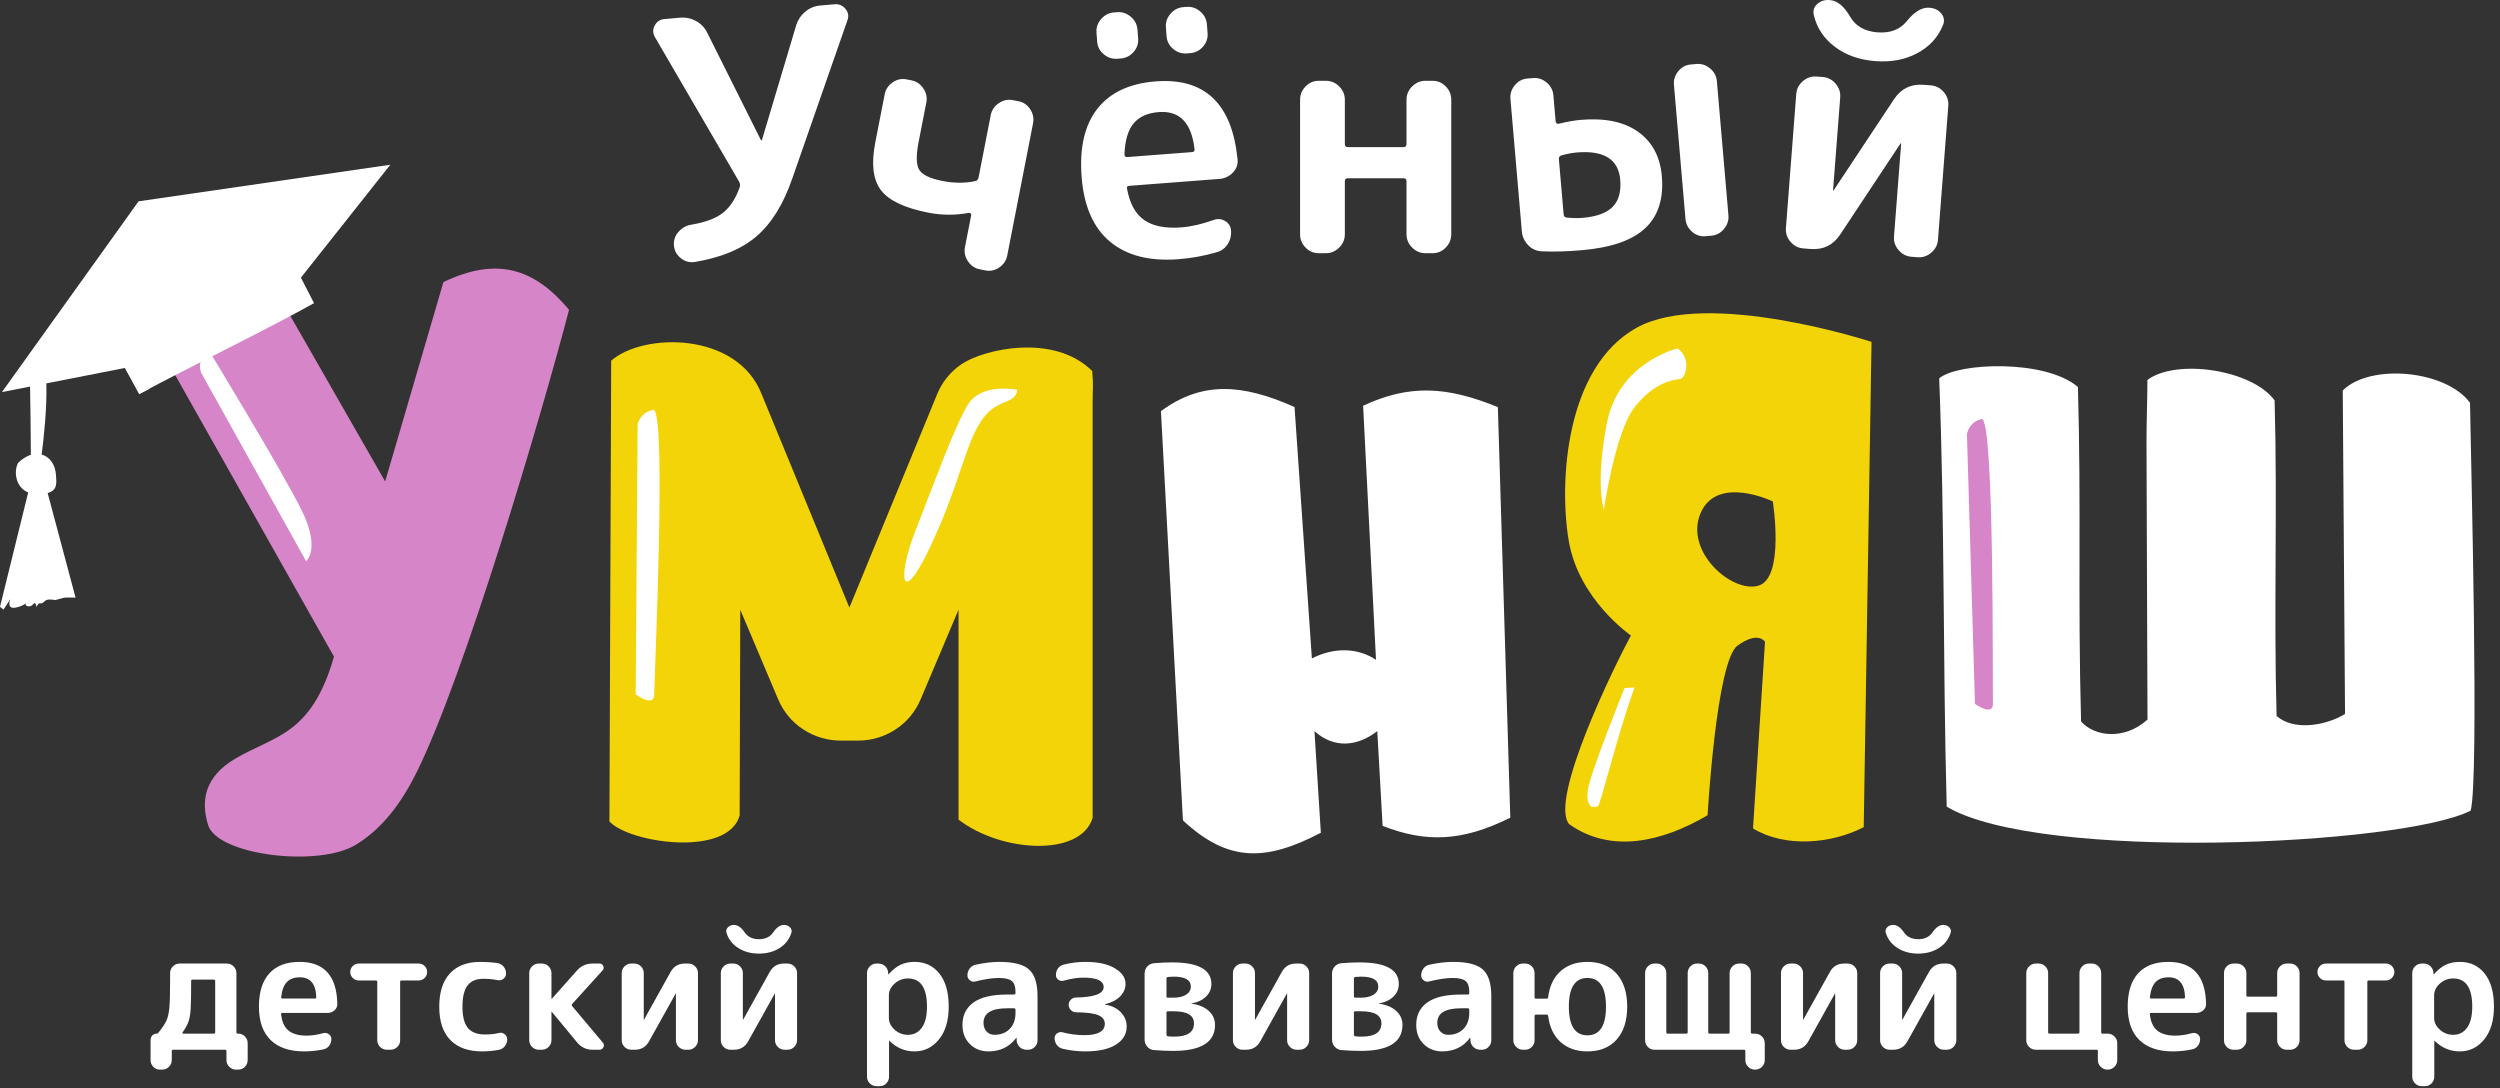
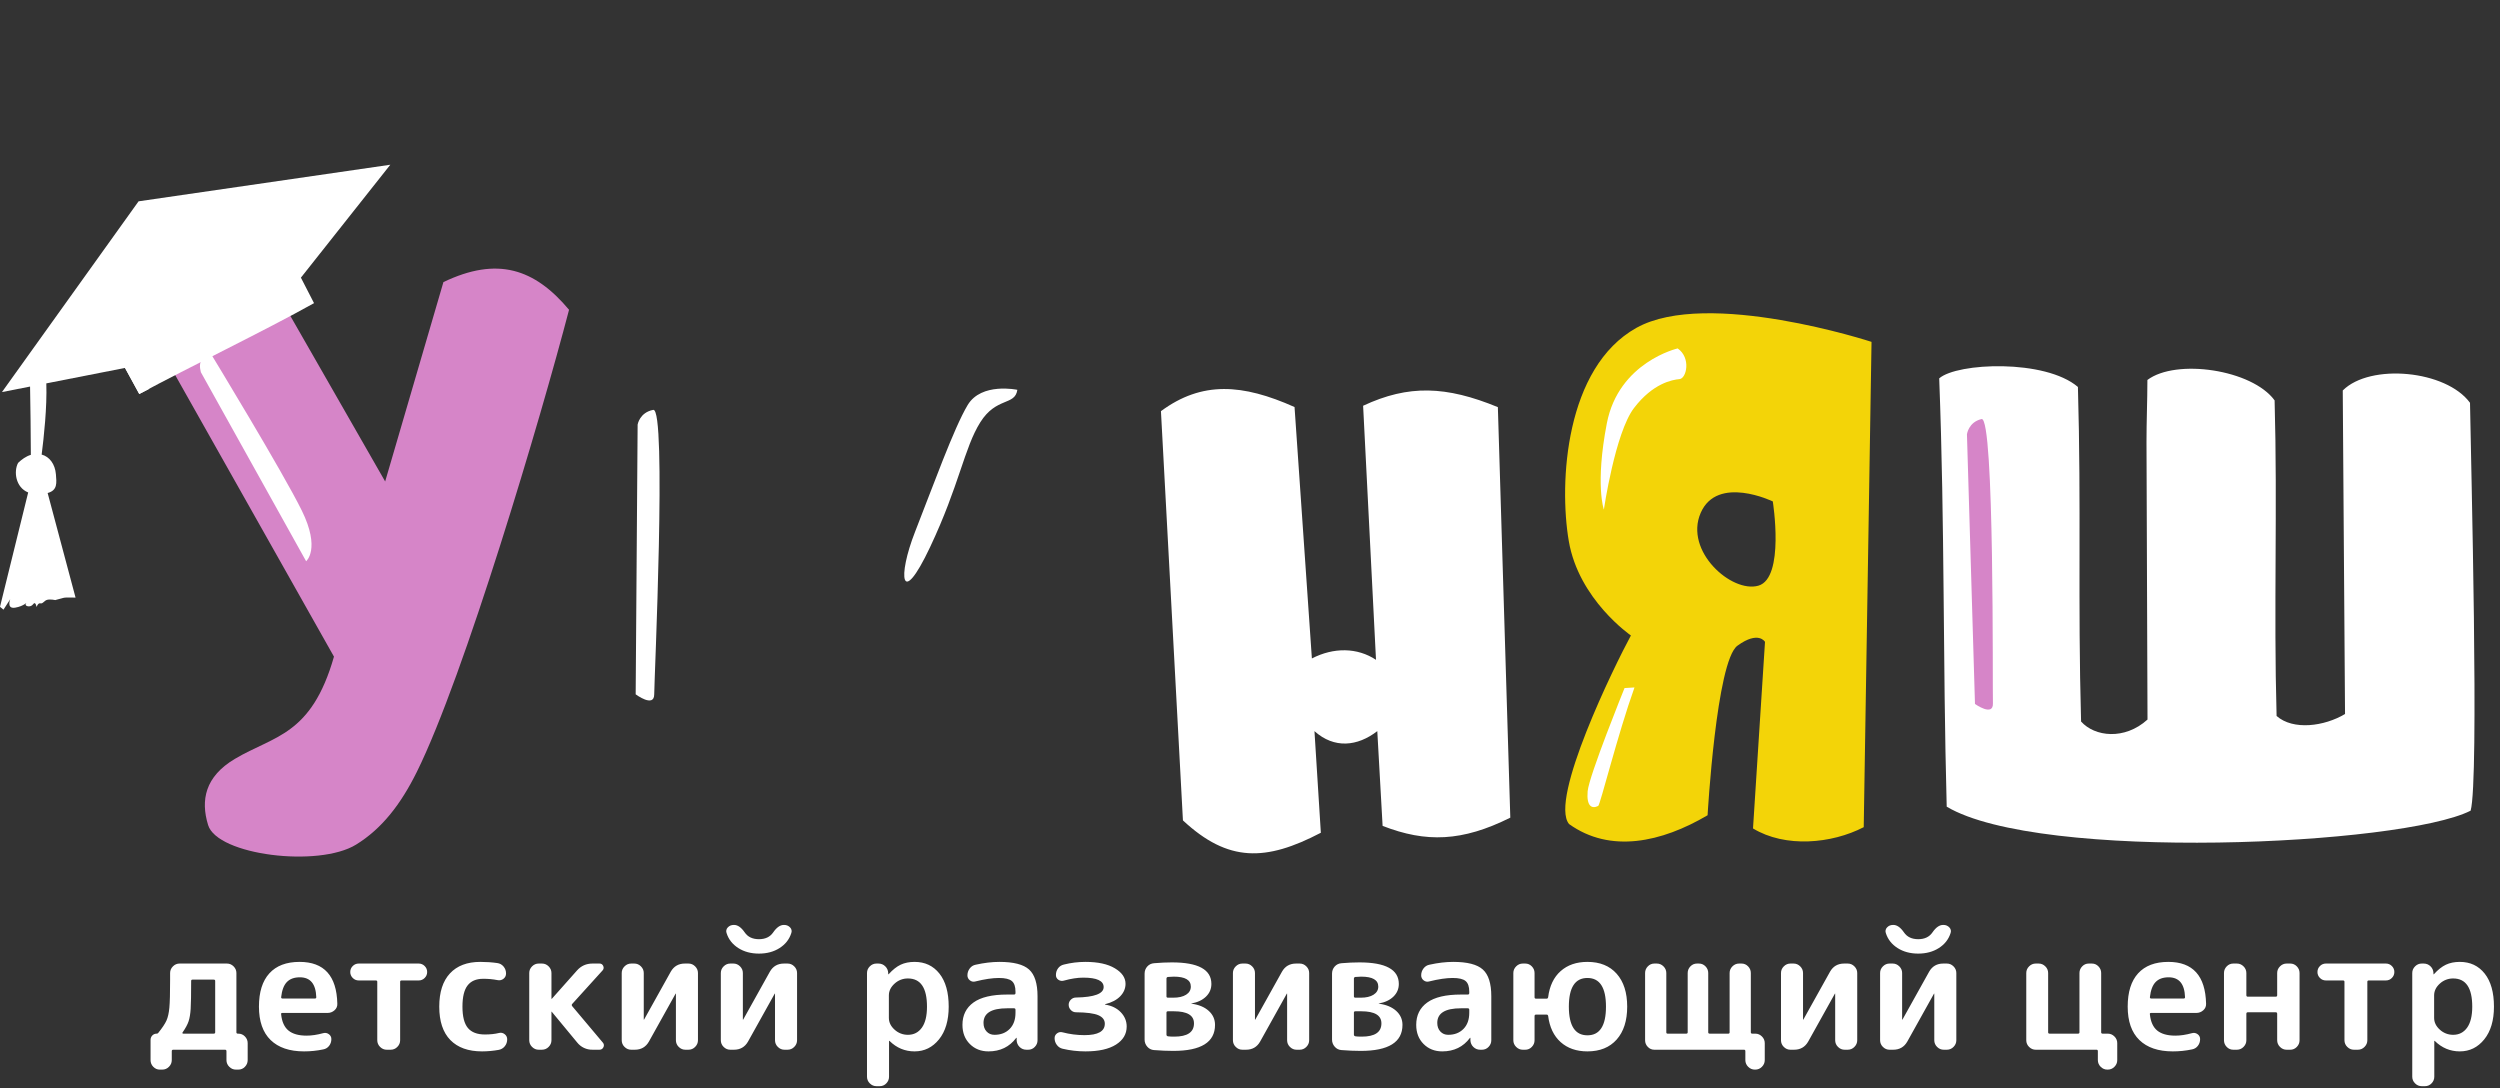
<svg xmlns="http://www.w3.org/2000/svg" width="386" height="168" viewBox="0 0 386 168" fill="none">
  <rect x="0" y="0" width="386" height="168" fill="#333333" stroke="none" />
  <g clip-path="url(#clip0_4185_7162)">
    <path d="M28.185 159.416C28.15 159.451 28.145 159.49 28.172 159.532C28.183 159.553 28.2 159.569 28.22 159.581C28.24 159.592 28.263 159.597 28.286 159.596H32.994C33.149 159.596 33.225 159.528 33.225 159.391V151.458C33.225 151.322 33.149 151.254 32.995 151.254H29.72C29.584 151.254 29.514 151.322 29.514 151.459C29.514 153.539 29.489 154.978 29.438 155.771C29.387 156.564 29.281 157.204 29.118 157.69C28.956 158.176 28.645 158.752 28.185 159.416ZM24.678 165.15C24.286 165.15 23.949 165.003 23.668 164.714C23.532 164.58 23.425 164.42 23.353 164.244C23.281 164.068 23.244 163.88 23.246 163.69V160.57C23.246 160.295 23.335 160.066 23.514 159.878C23.694 159.691 23.919 159.596 24.193 159.596C24.296 159.596 24.372 159.562 24.422 159.494C25.054 158.708 25.481 158.07 25.702 157.574C25.924 157.08 26.073 156.419 26.15 155.591C26.226 154.764 26.265 153.318 26.265 151.254V150.231C26.265 149.838 26.41 149.498 26.7 149.207C26.99 148.916 27.331 148.772 27.724 148.772H35.042C35.434 148.772 35.776 148.916 36.065 149.207C36.355 149.498 36.501 149.838 36.501 150.231V159.391C36.501 159.528 36.577 159.596 36.73 159.596H36.807C37.2 159.596 37.537 159.74 37.818 160.031C38.099 160.322 38.241 160.663 38.241 161.055V163.688C38.241 164.08 38.099 164.422 37.818 164.712C37.689 164.851 37.533 164.962 37.359 165.037C37.185 165.111 36.997 165.149 36.807 165.147H36.423C36.032 165.147 35.69 165.003 35.401 164.712C35.262 164.581 35.152 164.422 35.077 164.245C35.002 164.069 34.964 163.88 34.965 163.688V162.307C34.965 162.154 34.889 162.076 34.736 162.076H26.752C26.598 162.076 26.521 162.154 26.521 162.307V163.688C26.521 164.08 26.375 164.422 26.086 164.712C25.954 164.851 25.795 164.961 25.619 165.036C25.443 165.11 25.253 165.148 25.062 165.147L24.678 165.15ZM46.301 150.896C45.431 150.896 44.761 151.139 44.293 151.626C43.823 152.111 43.529 152.892 43.409 153.967C43.409 154.103 43.478 154.171 43.614 154.171H48.63C48.766 154.171 48.834 154.103 48.834 153.967C48.766 151.919 47.921 150.896 46.301 150.896ZM46.941 162.334C44.706 162.334 42.987 161.75 41.785 160.582C40.582 159.412 39.981 157.694 39.981 155.426C39.981 153.172 40.518 151.459 41.593 150.282C42.667 149.104 44.219 148.516 46.25 148.516C50.037 148.516 51.982 150.666 52.083 154.964C52.096 155.157 52.063 155.35 51.988 155.528C51.912 155.706 51.796 155.863 51.649 155.988C51.355 156.256 50.971 156.402 50.574 156.398H43.587C43.435 156.398 43.374 156.474 43.409 156.627C43.529 157.771 43.909 158.603 44.549 159.123C45.189 159.643 46.122 159.903 47.349 159.903C48.117 159.903 48.97 159.775 49.909 159.519C50.215 159.434 50.502 159.484 50.766 159.672C50.892 159.756 50.994 159.871 51.063 160.005C51.133 160.14 51.167 160.289 51.162 160.44C51.162 160.832 51.047 161.178 50.817 161.476C50.596 161.769 50.272 161.966 49.91 162.027C48.934 162.234 47.939 162.336 46.941 162.334ZM55.385 151.382C55.213 151.384 55.043 151.351 54.885 151.285C54.727 151.22 54.584 151.122 54.465 150.999C54.341 150.88 54.243 150.737 54.177 150.578C54.11 150.42 54.077 150.249 54.079 150.078C54.079 149.718 54.207 149.411 54.463 149.156C54.583 149.033 54.726 148.935 54.884 148.869C55.043 148.803 55.213 148.77 55.385 148.772H64.647C64.819 148.77 64.989 148.803 65.148 148.869C65.306 148.935 65.45 149.033 65.569 149.156C65.692 149.275 65.79 149.418 65.856 149.577C65.922 149.735 65.955 149.905 65.953 150.076C65.953 150.436 65.825 150.743 65.569 150.999C65.45 151.122 65.306 151.22 65.148 151.285C64.99 151.351 64.82 151.384 64.649 151.382H62.013C61.858 151.382 61.782 151.451 61.782 151.587V160.619C61.782 161.012 61.637 161.352 61.347 161.643C61.215 161.782 61.056 161.892 60.88 161.966C60.704 162.041 60.515 162.079 60.323 162.078H59.71C59.317 162.078 58.977 161.934 58.686 161.643C58.547 161.511 58.437 161.352 58.363 161.176C58.288 161 58.25 160.81 58.251 160.619V151.587C58.251 151.451 58.174 151.382 58.021 151.382H55.385ZM74.422 162.334C72.307 162.334 70.678 161.75 69.535 160.582C68.393 159.412 67.821 157.694 67.821 155.426C67.821 153.19 68.371 151.48 69.471 150.295C70.571 149.108 72.137 148.516 74.166 148.516C75.071 148.516 75.941 148.576 76.777 148.695C77.169 148.747 77.493 148.926 77.75 149.232C78.005 149.539 78.133 149.899 78.133 150.307C78.133 150.648 77.999 150.92 77.737 151.126C77.471 151.331 77.169 151.399 76.827 151.331C76.094 151.188 75.348 151.119 74.601 151.126C73.527 151.126 72.725 151.467 72.197 152.15C71.667 152.832 71.403 153.923 71.403 155.424C71.403 156.96 71.685 158.06 72.247 158.726C72.81 159.392 73.681 159.724 74.858 159.724C75.694 159.724 76.418 159.647 77.033 159.494C77.357 159.408 77.651 159.467 77.915 159.672C78.04 159.763 78.141 159.882 78.21 160.021C78.279 160.159 78.314 160.311 78.311 160.466C78.311 160.875 78.189 161.234 77.941 161.54C77.703 161.842 77.36 162.044 76.981 162.104C76.136 162.255 75.28 162.332 74.422 162.334ZM83.174 162.078C82.782 162.078 82.441 161.934 82.15 161.643C82.011 161.511 81.901 161.352 81.827 161.176C81.752 161 81.714 160.81 81.715 160.619V150.231C81.715 149.838 81.861 149.498 82.15 149.207C82.441 148.916 82.782 148.772 83.174 148.772H83.686C84.078 148.772 84.419 148.916 84.709 149.207C84.999 149.498 85.145 149.838 85.145 150.231V154.195C85.145 154.212 85.153 154.222 85.17 154.222H85.195L89.085 149.846C89.717 149.128 90.518 148.771 91.49 148.771H92.565C92.689 148.765 92.812 148.799 92.916 148.868C93.019 148.938 93.098 149.038 93.141 149.155C93.197 149.268 93.215 149.395 93.195 149.519C93.174 149.643 93.114 149.757 93.025 149.846L88.343 155.015C88.258 155.116 88.258 155.228 88.343 155.347L93.077 160.976C93.166 161.07 93.223 161.191 93.239 161.32C93.255 161.448 93.23 161.579 93.166 161.692C93.116 161.809 93.032 161.908 92.925 161.977C92.818 162.045 92.693 162.08 92.566 162.076H91.49C91.033 162.087 90.58 161.991 90.167 161.796C89.753 161.6 89.392 161.311 89.11 160.951L85.195 156.218C85.195 156.2 85.187 156.191 85.169 156.191C85.153 156.191 85.145 156.2 85.145 156.218V160.618C85.145 161.011 84.998 161.351 84.709 161.642C84.577 161.78 84.418 161.89 84.242 161.965C84.066 162.039 83.877 162.077 83.686 162.076L83.174 162.078ZM97.453 162.078C97.059 162.078 96.719 161.934 96.429 161.643C96.29 161.511 96.18 161.352 96.105 161.176C96.031 161 95.993 160.81 95.994 160.619V150.231C95.994 149.838 96.138 149.498 96.429 149.207C96.719 148.916 97.059 148.772 97.453 148.772H97.938C98.33 148.772 98.671 148.916 98.962 149.207C99.251 149.498 99.397 149.838 99.397 150.231V157.42L99.423 157.447L99.447 157.42L103.567 150.026C104.046 149.19 104.77 148.772 105.743 148.772H106.306C106.698 148.772 107.039 148.916 107.33 149.207C107.619 149.498 107.765 149.838 107.765 150.231V160.619C107.765 161.012 107.618 161.352 107.329 161.643C107.197 161.781 107.038 161.891 106.862 161.966C106.686 162.041 106.497 162.079 106.306 162.078H105.819C105.427 162.078 105.086 161.934 104.795 161.643C104.657 161.511 104.547 161.352 104.472 161.176C104.397 161 104.359 160.81 104.361 160.619V153.428L104.335 153.403L104.309 153.43L100.19 160.824C99.713 161.66 98.987 162.078 98.015 162.078H97.453ZM112.754 162.078C112.362 162.078 112.021 161.934 111.73 161.643C111.591 161.511 111.481 161.352 111.407 161.176C111.332 161 111.294 160.81 111.295 160.619V150.231C111.295 149.838 111.441 149.498 111.73 149.207C112.021 148.916 112.362 148.772 112.754 148.772H113.241C113.633 148.772 113.974 148.916 114.263 149.207C114.554 149.498 114.698 149.838 114.698 150.231V157.42L114.725 157.447L114.75 157.42L118.87 150.026C119.347 149.19 120.073 148.772 121.043 148.772H121.607C121.999 148.772 122.341 148.916 122.631 149.207C122.921 149.498 123.066 149.838 123.066 150.231V160.619C123.066 161.012 122.921 161.352 122.631 161.643C122.499 161.782 122.34 161.892 122.164 161.966C121.988 162.041 121.799 162.079 121.607 162.078H121.121C120.729 162.078 120.387 161.934 120.098 161.643C119.959 161.511 119.849 161.352 119.774 161.176C119.699 161 119.661 160.81 119.662 160.619V153.428L119.637 153.403L119.611 153.43L115.491 160.824C115.014 161.66 114.29 162.078 113.318 162.078H112.754ZM121.019 142.811H121.07C121.242 142.805 121.413 142.837 121.571 142.903C121.73 142.969 121.873 143.068 121.99 143.194C122.105 143.309 122.183 143.455 122.216 143.614C122.248 143.774 122.232 143.939 122.17 144.09C121.863 145.044 121.263 145.808 120.366 146.379C119.471 146.951 118.409 147.236 117.181 147.236C115.953 147.236 114.89 146.951 113.994 146.379C113.101 145.808 112.498 145.046 112.191 144.09C112.129 143.939 112.113 143.774 112.145 143.615C112.177 143.455 112.255 143.309 112.37 143.194C112.61 142.938 112.917 142.81 113.29 142.81H113.343C113.905 142.81 114.451 143.194 114.981 143.962C115.458 144.66 116.191 145.011 117.181 145.011C118.17 145.011 118.903 144.66 119.381 143.962C119.91 143.194 120.455 142.811 121.019 142.811ZM137.242 153.684V157.164C137.242 157.847 137.535 158.454 138.125 158.982C138.685 159.499 139.422 159.783 140.185 159.775C141.089 159.775 141.806 159.408 142.334 158.675C142.863 157.942 143.127 156.858 143.127 155.424C143.127 152.524 142.146 151.075 140.185 151.075C139.422 151.066 138.685 151.35 138.125 151.868C137.537 152.398 137.242 153.002 137.242 153.684ZM135.322 167.707C134.93 167.707 134.589 167.563 134.299 167.272C134.161 167.141 134.051 166.982 133.976 166.806C133.901 166.63 133.863 166.441 133.865 166.25V150.231C133.865 149.838 134.01 149.498 134.299 149.207C134.59 148.916 134.93 148.772 135.323 148.772H135.63C136.039 148.772 136.39 148.912 136.679 149.195C136.969 149.475 137.122 149.822 137.139 150.231V150.41C137.139 150.427 137.149 150.436 137.166 150.436C137.182 150.436 137.199 150.427 137.217 150.41C137.83 149.727 138.445 149.242 139.059 148.951C139.673 148.662 140.39 148.516 141.209 148.516C142.811 148.516 144.091 149.116 145.047 150.32C146.002 151.523 146.479 153.224 146.479 155.424C146.479 157.558 145.981 159.242 144.982 160.479C143.985 161.716 142.726 162.334 141.209 162.334C139.723 162.334 138.435 161.796 137.345 160.722C137.327 160.704 137.31 160.696 137.294 160.696C137.277 160.696 137.267 160.704 137.267 160.723V166.248C137.267 166.64 137.127 166.982 136.846 167.271C136.717 167.41 136.561 167.521 136.387 167.596C136.213 167.671 136.025 167.709 135.835 167.707H135.322ZM155.512 155.68C153.072 155.68 151.854 156.431 151.854 157.934C151.854 158.479 152.011 158.922 152.327 159.263C152.642 159.604 153.047 159.775 153.542 159.775C154.515 159.775 155.299 159.472 155.896 158.867C156.494 158.262 156.792 157.43 156.792 156.372V155.911C156.792 155.758 156.715 155.68 156.562 155.68H155.512ZM152.62 162.334C151.46 162.334 150.5 161.955 149.742 161.195C148.982 160.436 148.603 159.451 148.603 158.24C148.603 156.756 149.171 155.604 150.304 154.786C151.439 153.967 153.175 153.558 155.512 153.558H156.562C156.715 153.558 156.792 153.48 156.792 153.327V153.122C156.792 152.338 156.604 151.788 156.228 151.472C155.854 151.156 155.188 150.999 154.234 150.999C153.243 150.999 152.033 151.178 150.599 151.535C150.456 151.579 150.304 151.586 150.157 151.558C150.009 151.529 149.872 151.464 149.755 151.37C149.633 151.28 149.534 151.163 149.467 151.026C149.4 150.89 149.367 150.74 149.371 150.588C149.371 150.196 149.491 149.842 149.73 149.527C149.968 149.211 150.275 149.02 150.65 148.951C151.947 148.662 153.167 148.516 154.31 148.516C156.494 148.516 158.02 148.908 158.89 149.694C159.76 150.478 160.195 151.851 160.195 153.814V160.619C160.195 161.012 160.054 161.352 159.772 161.643C159.644 161.782 159.487 161.892 159.313 161.967C159.139 162.042 158.951 162.08 158.762 162.078H158.48C158.071 162.078 157.72 161.938 157.431 161.656C157.29 161.522 157.177 161.361 157.098 161.183C157.019 161.005 156.976 160.814 156.971 160.619V160.262C156.971 160.244 156.962 160.235 156.944 160.235C156.911 160.235 156.894 160.244 156.894 160.262C155.854 161.643 154.43 162.334 152.62 162.334ZM164.059 161.924C163.7 161.839 163.406 161.644 163.176 161.336C162.946 161.03 162.83 160.679 162.83 160.287C162.83 159.98 162.959 159.732 163.214 159.544C163.47 159.358 163.752 159.306 164.059 159.391C165.162 159.68 166.297 159.826 167.436 159.826C169.535 159.826 170.583 159.239 170.583 158.06C170.583 157.48 170.255 157.046 169.599 156.756C168.942 156.466 167.786 156.312 166.132 156.295C165.983 156.296 165.835 156.266 165.698 156.207C165.561 156.147 165.439 156.06 165.338 155.95C165.231 155.844 165.147 155.718 165.09 155.58C165.033 155.441 165.004 155.293 165.004 155.143C165.004 154.836 165.116 154.572 165.338 154.351C165.56 154.128 165.824 154.018 166.131 154.018C168.98 153.967 170.404 153.428 170.404 152.404C170.404 151.434 169.355 150.947 167.258 150.947C166.37 150.947 165.372 151.1 164.263 151.408C164.122 151.452 163.973 151.463 163.826 151.441C163.68 151.419 163.541 151.364 163.419 151.28C163.296 151.201 163.195 151.091 163.128 150.96C163.06 150.83 163.028 150.684 163.035 150.538C163.035 150.146 163.146 149.8 163.368 149.502C163.59 149.203 163.888 149.011 164.263 148.926C165.355 148.652 166.463 148.516 167.59 148.516C169.518 148.516 171.031 148.844 172.131 149.502C173.232 150.158 173.782 150.955 173.782 151.894C173.782 152.611 173.514 153.25 172.976 153.814C172.439 154.376 171.667 154.786 170.66 155.04C170.626 155.04 170.61 155.059 170.61 155.094C170.61 155.11 170.626 155.118 170.66 155.118C171.65 155.271 172.447 155.664 173.054 156.295C173.659 156.926 173.96 157.66 173.96 158.495C173.96 159.655 173.411 160.586 172.311 161.284C171.211 161.984 169.636 162.334 167.591 162.334C166.396 162.334 165.218 162.198 164.058 161.924H164.059ZM180.103 156.347V159.75C180.103 159.886 180.179 159.971 180.334 160.006C180.538 160.039 180.862 160.056 181.306 160.056C183.335 160.056 184.351 159.374 184.351 158.01C184.351 156.764 183.311 156.142 181.228 156.142H180.334C180.179 156.142 180.103 156.21 180.103 156.347ZM180.103 151.1V153.839C180.103 153.975 180.179 154.043 180.334 154.043H181.152C181.988 154.043 182.65 153.89 183.135 153.583C183.62 153.276 183.864 152.858 183.864 152.33C183.864 151.306 182.986 150.794 181.228 150.794C181.024 150.794 180.716 150.811 180.308 150.844C180.171 150.879 180.103 150.964 180.103 151.1ZM178.158 162.13C177.961 162.115 177.769 162.062 177.593 161.971C177.417 161.881 177.261 161.756 177.135 161.604C176.869 161.305 176.723 160.918 176.726 160.518V150.332C176.726 149.906 176.862 149.54 177.135 149.232C177.407 148.926 177.758 148.755 178.184 148.72C179.172 148.635 180.095 148.594 180.947 148.594C185.007 148.594 187.038 149.702 187.038 151.919C187.038 152.687 186.76 153.339 186.206 153.876C185.651 154.415 184.896 154.77 183.942 154.939L183.915 154.966H183.942C185.084 155.118 185.979 155.488 186.628 156.078C187.276 156.666 187.6 157.387 187.6 158.24C187.6 160.918 185.451 162.258 181.152 162.258C180.231 162.258 179.232 162.215 178.158 162.13ZM191.823 162.078C191.43 162.078 191.09 161.934 190.799 161.643C190.66 161.511 190.55 161.352 190.476 161.176C190.401 161 190.363 160.81 190.364 160.619V150.231C190.364 149.838 190.508 149.498 190.799 149.207C191.09 148.916 191.43 148.772 191.823 148.772H192.308C192.7 148.772 193.042 148.916 193.332 149.207C193.622 149.498 193.767 149.838 193.767 150.231V157.42L193.794 157.447L193.818 157.42L197.938 150.026C198.415 149.19 199.14 148.772 200.112 148.772H200.676C201.068 148.772 201.41 148.916 201.699 149.207C201.99 149.498 202.135 149.838 202.135 150.231V160.619C202.135 161.012 201.988 161.352 201.699 161.643C201.567 161.781 201.409 161.891 201.233 161.966C201.057 162.041 200.867 162.079 200.676 162.078H200.19C199.798 162.078 199.456 161.934 199.166 161.643C199.027 161.511 198.917 161.352 198.842 161.176C198.768 161 198.73 160.81 198.731 160.619V153.428L198.706 153.403L198.679 153.43L194.56 160.824C194.083 161.66 193.358 162.078 192.386 162.078H191.823ZM209.043 156.347V159.75C209.043 159.886 209.12 159.971 209.274 160.006C209.479 160.039 209.803 160.056 210.247 160.056C212.276 160.056 213.291 159.374 213.291 158.01C213.291 156.764 212.251 156.142 210.17 156.142H209.274C209.12 156.142 209.043 156.21 209.043 156.347ZM209.043 151.1V153.839C209.043 153.975 209.12 154.043 209.274 154.043H210.092C210.928 154.043 211.59 153.89 212.075 153.583C212.562 153.276 212.806 152.858 212.806 152.33C212.806 151.306 211.926 150.794 210.17 150.794C209.862 150.799 209.555 150.816 209.248 150.844C209.111 150.879 209.043 150.964 209.043 151.1ZM207.099 162.13C206.902 162.116 206.709 162.062 206.533 161.972C206.357 161.881 206.201 161.756 206.075 161.604C205.808 161.305 205.663 160.918 205.666 160.518V150.332C205.666 149.906 205.802 149.54 206.075 149.232C206.348 148.926 206.698 148.755 207.124 148.72C208.114 148.635 209.035 148.594 209.888 148.594C213.948 148.594 215.978 149.702 215.978 151.919C215.978 152.687 215.7 153.339 215.146 153.876C214.592 154.415 213.836 154.77 212.882 154.939L212.855 154.966H212.882C214.024 155.118 214.92 155.488 215.568 156.078C216.216 156.666 216.542 157.387 216.542 158.24C216.542 160.918 214.391 162.258 210.092 162.258C209.172 162.258 208.172 162.215 207.099 162.13ZM225.574 155.68C223.134 155.68 221.915 156.431 221.915 157.934C221.915 158.479 222.072 158.922 222.388 159.263C222.704 159.604 223.108 159.775 223.603 159.775C224.576 159.775 225.36 159.472 225.958 158.867C226.555 158.262 226.854 157.43 226.854 156.372V155.911C226.854 155.758 226.776 155.68 226.623 155.68H225.574ZM222.682 162.334C221.522 162.334 220.562 161.955 219.803 161.195C219.044 160.436 218.664 159.451 218.664 158.24C218.664 156.756 219.232 155.604 220.366 154.786C221.5 153.967 223.236 153.558 225.574 153.558H226.623C226.776 153.558 226.854 153.48 226.854 153.327V153.122C226.854 152.338 226.666 151.788 226.29 151.472C225.915 151.156 225.25 150.999 224.295 150.999C223.304 150.999 222.094 151.178 220.66 151.535C220.517 151.579 220.365 151.586 220.218 151.558C220.071 151.529 219.933 151.464 219.816 151.37C219.694 151.28 219.595 151.163 219.528 151.026C219.461 150.89 219.428 150.74 219.432 150.588C219.432 150.196 219.552 149.842 219.791 149.527C220.03 149.211 220.338 149.02 220.711 148.951C222.008 148.662 223.228 148.516 224.371 148.516C226.555 148.516 228.082 148.908 228.951 149.694C229.822 150.478 230.256 151.851 230.256 153.814V160.619C230.256 161.012 230.115 161.352 229.834 161.643C229.705 161.782 229.548 161.892 229.374 161.967C229.2 162.042 229.012 162.08 228.823 162.078H228.543C228.132 162.078 227.783 161.938 227.492 161.656C227.351 161.522 227.238 161.361 227.159 161.183C227.08 161.005 227.037 160.814 227.032 160.619V160.262C227.032 160.244 227.023 160.235 227.006 160.235C226.972 160.235 226.955 160.244 226.955 160.262C225.915 161.643 224.491 162.334 222.682 162.334ZM247.963 155.426C247.963 152.474 247.008 150.999 245.098 150.999C243.187 150.999 242.231 152.474 242.231 155.426C242.231 158.376 243.187 159.852 245.098 159.852C247.008 159.852 247.963 158.376 247.963 155.426ZM235.118 162.079C234.726 162.079 234.384 161.932 234.095 161.643C233.956 161.511 233.846 161.352 233.771 161.176C233.696 161 233.658 160.81 233.659 160.619V150.231C233.659 149.838 233.806 149.498 234.095 149.207C234.384 148.916 234.726 148.772 235.118 148.772H235.502C235.894 148.772 236.231 148.916 236.512 149.207C236.794 149.498 236.935 149.838 236.935 150.231V153.967C236.935 154.12 237.012 154.196 237.166 154.196H238.803C238.923 154.196 238.999 154.12 239.034 153.967C239.255 152.226 239.899 150.883 240.966 149.936C242.032 148.99 243.408 148.516 245.098 148.516C247.026 148.516 248.531 149.126 249.614 150.346C250.698 151.566 251.239 153.259 251.239 155.426C251.239 157.591 250.698 159.284 249.614 160.504C248.531 161.724 247.026 162.334 245.098 162.334C243.408 162.334 242.031 161.856 240.964 160.902C239.899 159.946 239.255 158.598 239.034 156.858C238.999 156.722 238.922 156.654 238.803 156.654H237.166C237.012 156.654 236.935 156.73 236.935 156.883V160.619C236.935 161.012 236.794 161.352 236.512 161.643C236.383 161.782 236.227 161.892 236.053 161.967C235.879 162.042 235.691 162.08 235.502 162.078L235.118 162.079ZM255.435 162.079C255.245 162.081 255.058 162.043 254.883 161.968C254.709 161.893 254.553 161.782 254.424 161.643C254.289 161.509 254.182 161.35 254.11 161.174C254.037 160.998 254.001 160.809 254.003 160.619V150.231C254.003 149.838 254.143 149.498 254.424 149.207C254.706 148.916 255.043 148.772 255.435 148.772H255.819C256.212 148.772 256.552 148.916 256.843 149.207C257.132 149.498 257.278 149.838 257.278 150.231V159.391C257.278 159.528 257.346 159.596 257.483 159.596H260.35C260.502 159.596 260.579 159.528 260.579 159.391V150.231C260.579 149.838 260.72 149.498 261 149.207C261.283 148.916 261.619 148.772 262.012 148.772H262.319C262.711 148.772 263.048 148.916 263.33 149.207C263.611 149.498 263.751 149.838 263.751 150.231V159.391C263.751 159.528 263.828 159.596 263.982 159.596H266.848C266.984 159.596 267.052 159.528 267.052 159.391V150.231C267.052 149.838 267.198 149.498 267.487 149.207C267.778 148.916 268.119 148.772 268.511 148.772H268.895C269.287 148.772 269.624 148.916 269.906 149.207C270.187 149.498 270.328 149.838 270.328 150.231V159.391C270.328 159.528 270.404 159.596 270.558 159.596H271.019C271.411 159.596 271.752 159.74 272.043 160.031C272.181 160.163 272.292 160.322 272.366 160.498C272.441 160.674 272.479 160.864 272.478 161.055V163.688C272.478 164.08 272.331 164.422 272.043 164.712C271.911 164.851 271.752 164.961 271.576 165.036C271.4 165.11 271.21 165.148 271.019 165.147H270.942C270.55 165.147 270.208 165.003 269.919 164.712C269.78 164.581 269.67 164.422 269.595 164.245C269.52 164.069 269.482 163.88 269.483 163.688V162.307C269.483 162.154 269.416 162.076 269.279 162.076L255.435 162.079ZM276.443 162.079C276.051 162.079 275.709 161.932 275.419 161.643C275.28 161.511 275.171 161.352 275.096 161.176C275.022 161 274.984 160.81 274.986 160.619V150.231C274.986 149.838 275.129 149.498 275.419 149.207C275.709 148.916 276.051 148.772 276.443 148.772H276.929C277.321 148.772 277.663 148.916 277.953 149.207C278.243 149.498 278.388 149.838 278.388 150.231V157.42L278.415 157.447L278.439 157.42L282.559 150.026C283.036 149.19 283.762 148.772 284.734 148.772H285.297C285.689 148.772 286.031 148.916 286.32 149.207C286.611 149.498 286.756 149.838 286.756 150.231V160.619C286.756 161.012 286.609 161.352 286.32 161.643C286.188 161.781 286.03 161.891 285.854 161.966C285.678 162.041 285.489 162.079 285.297 162.078H284.811C284.419 162.078 284.077 161.934 283.787 161.643C283.648 161.511 283.538 161.352 283.463 161.176C283.389 161 283.351 160.81 283.352 160.619V153.428L283.326 153.403L283.301 153.43L279.182 160.824C278.704 161.66 277.979 162.078 277.005 162.078L276.443 162.079ZM291.745 162.079C291.352 162.079 291.012 161.932 290.721 161.643C290.583 161.511 290.473 161.352 290.398 161.176C290.323 161 290.285 160.81 290.287 160.619V150.231C290.287 149.838 290.431 149.498 290.721 149.207C291.012 148.916 291.352 148.772 291.745 148.772H292.231C292.624 148.772 292.964 148.916 293.255 149.207C293.544 149.498 293.689 149.838 293.689 150.231V157.42L293.716 157.447L293.741 157.42L297.861 150.026C298.339 149.19 299.063 148.772 300.035 148.772H300.599C300.991 148.772 301.332 148.916 301.623 149.207C301.912 149.498 302.057 149.838 302.057 150.231V160.619C302.057 161.012 301.912 161.352 301.623 161.643C301.491 161.782 301.332 161.892 301.156 161.966C300.98 162.041 300.79 162.079 300.599 162.078H300.112C299.72 162.078 299.379 161.934 299.089 161.643C298.951 161.511 298.84 161.352 298.765 161.176C298.69 161 298.652 160.81 298.653 160.619V153.428L298.628 153.403L298.603 153.43L294.483 160.824C294.005 161.66 293.28 162.078 292.308 162.078L291.745 162.079ZM300.011 142.81H300.061C300.233 142.804 300.404 142.836 300.563 142.902C300.722 142.968 300.864 143.068 300.981 143.194C301.096 143.309 301.175 143.455 301.207 143.614C301.239 143.774 301.223 143.939 301.161 144.09C300.855 145.044 300.253 145.808 299.357 146.379C298.463 146.951 297.4 147.236 296.171 147.236C294.944 147.236 293.881 146.951 292.985 146.379C292.091 145.808 291.489 145.046 291.181 144.09C291.12 143.939 291.104 143.774 291.136 143.615C291.168 143.455 291.247 143.309 291.361 143.194C291.6 142.938 291.908 142.81 292.281 142.81H292.335C292.896 142.81 293.441 143.194 293.971 143.962C294.449 144.66 295.183 145.011 296.171 145.011C297.161 145.011 297.895 144.66 298.372 143.962C298.901 143.194 299.447 142.81 300.011 142.81ZM314.315 162.078C313.921 162.078 313.581 161.934 313.291 161.643C313.152 161.511 313.042 161.352 312.967 161.176C312.893 161 312.855 160.81 312.856 160.619V150.231C312.856 149.838 313 149.498 313.291 149.207C313.58 148.916 313.921 148.772 314.315 148.772H314.775C315.167 148.772 315.508 148.916 315.797 149.207C315.936 149.339 316.047 149.498 316.122 149.674C316.197 149.85 316.235 150.04 316.233 150.231V159.391C316.233 159.528 316.309 159.596 316.464 159.596H320.839C320.992 159.596 321.069 159.528 321.069 159.391V150.231C321.069 149.838 321.211 149.498 321.492 149.207C321.772 148.916 322.109 148.772 322.503 148.772H322.988C323.381 148.772 323.717 148.916 323.999 149.207C324.281 149.498 324.421 149.838 324.421 150.231V159.391C324.421 159.528 324.499 159.596 324.652 159.596H325.445C325.837 159.596 326.179 159.74 326.469 160.031C326.608 160.163 326.718 160.322 326.792 160.498C326.867 160.674 326.904 160.864 326.903 161.055V163.688C326.903 164.08 326.759 164.422 326.469 164.712C326.337 164.851 326.179 164.961 326.002 165.036C325.826 165.11 325.637 165.148 325.445 165.147H325.368C324.976 165.147 324.635 165.003 324.345 164.712C324.207 164.581 324.096 164.422 324.021 164.245C323.946 164.069 323.908 163.88 323.909 163.688V162.307C323.909 162.154 323.843 162.076 323.705 162.076L314.315 162.078ZM334.836 150.896C333.967 150.896 333.296 151.139 332.828 151.626C332.359 152.111 332.064 152.892 331.944 153.967C331.944 154.103 332.013 154.171 332.149 154.171H337.165C337.301 154.171 337.369 154.103 337.369 153.967C337.301 151.919 336.456 150.896 334.836 150.896ZM335.476 162.334C333.241 162.334 331.523 161.75 330.32 160.582C329.117 159.412 328.516 157.694 328.516 155.426C328.516 153.172 329.053 151.459 330.128 150.282C331.203 149.104 332.755 148.516 334.785 148.516C338.572 148.516 340.517 150.666 340.619 154.964C340.631 155.157 340.598 155.35 340.523 155.528C340.447 155.706 340.331 155.863 340.184 155.988C339.891 156.256 339.506 156.402 339.109 156.398H332.123C331.971 156.398 331.909 156.474 331.944 156.627C332.064 157.771 332.444 158.603 333.083 159.123C333.723 159.643 334.656 159.903 335.885 159.903C336.652 159.903 337.505 159.775 338.445 159.519C338.752 159.434 339.037 159.484 339.301 159.672C339.427 159.756 339.529 159.871 339.598 160.005C339.668 160.14 339.702 160.289 339.697 160.44C339.697 160.832 339.583 161.178 339.352 161.476C339.131 161.769 338.807 161.966 338.445 162.027C337.469 162.234 336.474 162.336 335.476 162.334ZM344.816 162.078C344.627 162.08 344.439 162.042 344.265 161.967C344.091 161.892 343.934 161.782 343.805 161.643C343.67 161.509 343.563 161.35 343.49 161.174C343.418 160.998 343.381 160.809 343.383 160.619V150.231C343.383 149.838 343.524 149.498 343.805 149.207C344.085 148.916 344.424 148.772 344.816 148.772H345.379C345.771 148.772 346.112 148.916 346.401 149.207C346.54 149.339 346.65 149.498 346.725 149.674C346.8 149.85 346.839 150.04 346.837 150.231V153.659C346.837 153.814 346.915 153.89 347.068 153.89H351.367C351.52 153.89 351.596 153.814 351.596 153.659V150.231C351.596 149.838 351.743 149.498 352.032 149.207C352.321 148.916 352.663 148.772 353.055 148.772H353.619C354.011 148.772 354.347 148.916 354.629 149.207C354.909 149.498 355.051 149.838 355.051 150.231V160.619C355.051 161.012 354.911 161.352 354.629 161.643C354.5 161.782 354.344 161.892 354.17 161.967C353.996 162.042 353.808 162.08 353.619 162.078H353.055C352.663 162.078 352.321 161.934 352.032 161.643C351.893 161.511 351.783 161.352 351.708 161.176C351.633 161 351.595 160.81 351.596 160.619V156.526C351.596 156.372 351.52 156.295 351.367 156.295H347.068C346.915 156.295 346.837 156.372 346.837 156.526V160.619C346.837 161.012 346.692 161.352 346.401 161.643C346.27 161.781 346.111 161.891 345.935 161.966C345.759 162.041 345.57 162.079 345.379 162.078H344.816ZM359.12 151.382C358.948 151.384 358.778 151.352 358.62 151.286C358.461 151.22 358.318 151.122 358.199 150.999C358.075 150.88 357.977 150.737 357.911 150.578C357.845 150.42 357.812 150.249 357.815 150.078C357.815 149.718 357.943 149.411 358.199 149.156C358.318 149.033 358.461 148.935 358.619 148.869C358.777 148.803 358.947 148.77 359.119 148.772H368.383C368.554 148.77 368.725 148.803 368.883 148.869C369.042 148.935 369.185 149.033 369.304 149.156C369.427 149.275 369.525 149.418 369.591 149.577C369.657 149.735 369.69 149.905 369.688 150.076C369.688 150.436 369.56 150.743 369.304 150.999C369.185 151.122 369.042 151.22 368.884 151.285C368.725 151.351 368.555 151.384 368.384 151.382H365.747C365.593 151.382 365.517 151.451 365.517 151.587V160.619C365.517 161.012 365.371 161.352 365.081 161.643C364.95 161.781 364.791 161.891 364.615 161.966C364.439 162.041 364.25 162.079 364.059 162.078H363.445C363.052 162.078 362.711 161.934 362.421 161.643C362.282 161.511 362.172 161.352 362.097 161.176C362.022 161 361.984 160.81 361.985 160.619V151.587C361.985 151.451 361.909 151.382 361.756 151.382H359.12ZM375.829 153.684V157.164C375.829 157.847 376.123 158.454 376.712 158.982C377.272 159.5 378.009 159.783 378.772 159.775C379.676 159.775 380.392 159.408 380.921 158.675C381.449 157.942 381.715 156.858 381.715 155.424C381.715 152.524 380.733 151.075 378.772 151.075C378.009 151.066 377.272 151.35 376.712 151.868C376.123 152.398 375.829 153.002 375.829 153.684ZM373.909 167.707C373.517 167.707 373.176 167.563 372.887 167.272C372.748 167.141 372.638 166.982 372.563 166.806C372.489 166.63 372.451 166.441 372.452 166.25V150.231C372.452 149.838 372.596 149.498 372.887 149.207C373.176 148.916 373.517 148.772 373.911 148.772H374.217C374.627 148.772 374.977 148.912 375.267 149.195C375.556 149.475 375.709 149.822 375.727 150.231V150.41C375.727 150.427 375.735 150.436 375.753 150.436C375.769 150.436 375.787 150.427 375.804 150.41C376.417 149.727 377.031 149.242 377.645 148.951C378.26 148.662 378.976 148.516 379.795 148.516C381.399 148.516 382.679 149.116 383.635 150.32C384.589 151.523 385.067 153.224 385.067 155.424C385.067 157.558 384.568 159.242 383.569 160.479C382.572 161.716 381.313 162.334 379.796 162.334C378.311 162.334 377.023 161.796 375.931 160.722C375.915 160.704 375.897 160.696 375.88 160.696C375.864 160.696 375.855 160.704 375.855 160.723V166.248C375.855 166.64 375.713 166.982 375.432 167.271C375.303 167.41 375.147 167.521 374.973 167.596C374.799 167.671 374.611 167.709 374.421 167.707H373.909Z" fill="white" />
-     <path fill-rule="evenodd" clip-rule="evenodd" d="M131.147 93.812L144.687 60.88C145.461 58.962 146.798 57.324 148.523 56.183C151.882 53.943 162.688 51.378 168.643 57.288C168.85 59.867 168.7 60.059 168.7 62.162V126.276C166.878 132.329 154.654 131.663 147.999 126.549V94.139L142.164 107.936C141.34 109.884 140.043 111.471 138.268 112.627C136.536 113.763 134.507 114.362 132.435 114.348H129.86C127.754 114.348 125.791 113.775 124.027 112.627C122.252 111.471 120.955 109.884 120.131 107.936L114.296 94.139L114.204 125.912C112.382 132.416 97.102 130.165 94.094 126.823L94.367 55.69C99.307 51.343 113.828 51.176 117.607 60.88L131.147 93.812Z" fill="#F3D408" />
    <path fill-rule="evenodd" clip-rule="evenodd" d="M321.319 111.403C323.413 113.755 328.029 114.31 331.575 111.099L331.419 68.286C331.415 65.07 331.557 61.84 331.559 58.666C335.995 55.327 347.73 57.053 351.199 61.821C351.659 78.213 351.046 94.155 351.506 110.547C354.067 112.803 358.879 112.155 362.073 110.242L361.721 60.288C365.967 56.055 377.682 57.151 381.37 62.193C381.514 71.314 382.797 120.486 381.465 125.169C370.861 130.537 314.973 133.129 300.571 124.551C299.954 101.147 300.295 81.799 299.414 58.418C302.195 55.992 315.774 55.42 320.831 59.747C321.362 78.347 320.797 92.799 321.319 111.403Z" fill="white" />
    <path fill-rule="evenodd" clip-rule="evenodd" d="M179.25 63.482L182.645 126.67C189.647 133.191 195.477 132.998 203.938 128.578L202.953 112.887C206.014 115.634 209.593 115.247 212.654 112.887L213.474 127.518C220.179 130.131 225.758 129.954 233.191 126.246L231.27 62.862C223.273 59.579 217.489 59.368 210.465 62.648L212.455 101.876C209.573 99.968 205.922 99.928 202.554 101.666L199.877 62.846C191.839 59.259 185.585 58.806 179.25 63.482Z" fill="white" />
    <path fill-rule="evenodd" clip-rule="evenodd" d="M288.964 52.784C288.964 52.784 263.635 44.507 252.671 50.616C241.705 56.727 240.677 74.465 242.219 83.532C243.761 92.599 251.813 98.118 251.813 98.118C249.293 102.76 239.16 123.446 242.259 127.23C248.628 131.801 256.553 130.058 263.652 125.874C263.652 125.874 265.007 102.06 268.263 99.695C271.516 97.329 272.516 99.104 272.516 99.104L270.665 127.912C275.633 130.929 282.789 130.289 287.759 127.714L288.964 52.784ZM273.721 77.42C273.721 77.42 265.156 73.281 262.585 79.193C260.015 85.108 267.383 91.611 271.493 90.429C275.605 89.247 273.72 77.42 273.72 77.42" fill="#F3D408" />
    <path fill-rule="evenodd" clip-rule="evenodd" d="M98.45 65.553L98.148 107.204C98.148 107.204 101.011 109.34 101.011 107.204C101.011 105.069 102.97 62.883 100.86 63.284C98.751 63.684 98.45 65.553 98.45 65.553ZM183.103 69.52L185.472 110.633C185.627 110.778 187.395 111.033 187.496 108.293C187.864 98.362 186.254 72.321 185.99 68.471C185.99 68.471 184.106 68.061 183.103 69.52ZM259.033 53.796C259.033 53.796 249.916 55.892 248.093 65.373C246.269 74.853 247.637 78.683 247.637 78.683C247.637 78.683 249.371 66.832 252.287 63.002C255.204 59.175 258.212 58.628 259.307 58.536C260.4 58.445 261.129 55.255 259.033 53.796ZM250.828 106.237C250.828 106.237 245.323 119.826 245.131 122.18C244.939 124.532 245.803 124.917 246.764 124.436C247.072 124.282 249.767 113.396 252.364 106.142L250.828 106.237ZM157.079 60.189C157.079 60.189 151.535 58.992 149.407 62.54C147.279 66.087 144.028 75.136 141.292 82.094C138.555 89.053 139.062 94.085 143.599 84.489C148.134 74.893 148.875 69.147 151.358 65.2C153.84 61.253 156.724 62.672 157.079 60.189Z" fill="white" />
    <path d="M304.937 108.693L303.697 67.06C303.697 67.06 303.921 65.181 305.948 64.701C307.975 64.221 307.628 106.452 307.708 108.585C307.785 110.72 304.937 108.693 304.937 108.693Z" fill="#D685C8" />
    <path d="M87.861 47.829C83.517 64.484 71.669 104.425 64.37 119.159C61.869 124.21 58.949 127.963 54.975 130.41C49.182 133.977 33.554 132.047 32.129 127.381C30.956 123.539 31.662 119.907 36.262 117.173C42.337 113.561 48.072 113.603 51.565 101.386L26.242 56.48C27.752 48.526 34.478 45.729 43.602 46.633L59.469 74.338L68.465 43.554C76.795 39.569 82.529 41.477 87.861 47.829Z" fill="#D685C8" />
    <path fill-rule="evenodd" clip-rule="evenodd" d="M31.01 57.461L47.267 86.656C47.267 86.656 49.527 84.787 46.598 78.831C43.668 72.875 32.652 54.773 32.652 54.773C31.266 54.996 30.559 55.763 31.011 57.459" fill="white" />
-     <path d="M114.144 28.09L101.098 5.692C100.774 5.104 100.774 4.512 101.098 3.919C101.425 3.325 101.91 3.001 102.556 2.945L105.004 2.732C105.867 2.651 106.735 2.835 107.49 3.261C108.246 3.671 108.85 4.312 109.216 5.089L117.488 21.633C117.49 21.668 117.526 21.681 117.594 21.676C117.628 21.673 117.644 21.654 117.641 21.62L122.934 3.897C123.188 3.074 123.678 2.343 124.344 1.796C124.988 1.252 125.785 0.923 126.625 0.853L128.869 0.657C129.549 0.599 130.109 0.841 130.55 1.385C130.992 1.929 131.086 2.52 130.833 3.159L122.321 27.585C120.952 31.54 119.112 34.509 116.801 36.492C114.49 38.473 111.29 39.796 107.204 40.459C106.425 40.561 105.722 40.357 105.096 39.845C104.469 39.336 104.122 38.689 104.054 37.908C104.017 37.531 104.06 37.15 104.179 36.789C104.298 36.429 104.491 36.098 104.745 35.817C105.274 35.206 105.928 34.833 106.702 34.697C108.898 34.334 110.54 33.721 111.629 32.856C112.718 31.989 113.581 30.673 114.216 28.905C114.295 28.634 114.269 28.344 114.144 28.09ZM143.354 32.84C139.67 32.12 137.221 30.956 136.004 29.345C134.79 27.735 134.502 25.288 135.142 22.005L136.594 14.571C136.744 13.8 137.152 13.184 137.816 12.723C138.48 12.261 139.197 12.105 139.966 12.256L140.721 12.403C141.49 12.553 142.105 12.969 142.562 13.649C143.021 14.329 143.176 15.056 143.025 15.825L141.828 21.954C141.417 24.065 141.458 25.498 141.953 26.256C142.449 27.013 143.634 27.575 145.51 27.941C147.352 28.301 149.056 28.302 150.62 27.948C150.873 27.893 151.033 27.697 151.1 27.363L152.972 17.768C153.122 16.997 153.538 16.383 154.218 15.925C154.898 15.467 155.624 15.312 156.394 15.463L157.248 15.629C158.02 15.78 158.625 16.193 159.066 16.871C159.508 17.548 159.653 18.272 159.502 19.043L155.521 39.438C155.451 39.813 155.307 40.169 155.098 40.486C154.888 40.804 154.617 41.076 154.3 41.286C153.636 41.748 152.92 41.904 152.149 41.753L151.296 41.587C150.524 41.437 149.91 41.021 149.452 40.341C148.994 39.661 148.84 38.934 148.99 38.164L149.95 33.241C149.96 33.193 149.959 33.142 149.946 33.094C149.932 33.046 149.908 33.002 149.874 32.965C149.843 32.926 149.802 32.895 149.755 32.877C149.708 32.858 149.657 32.853 149.608 32.861C147.541 33.252 145.418 33.245 143.354 32.84ZM178.913 17.305C177.178 17.439 175.88 18.025 175.018 19.067C174.157 20.109 173.69 21.71 173.616 23.872C173.637 24.144 173.784 24.27 174.056 24.249L184.058 23.483C184.33 23.461 184.457 23.314 184.436 23.043C183.986 18.969 182.145 17.057 178.913 17.305ZM181.94 40.021C177.481 40.362 173.965 39.461 171.388 37.315C168.809 35.168 167.348 31.832 167.001 27.306C166.654 22.814 167.465 19.313 169.428 16.8C171.392 14.289 174.397 12.877 178.446 12.567C186 11.988 190.208 15.977 191.07 24.536C191.124 24.918 191.088 25.308 190.964 25.674C190.84 26.039 190.633 26.371 190.358 26.642C189.814 27.221 189.071 27.572 188.278 27.624L174.345 28.693C174.038 28.717 173.932 28.88 174.022 29.18C174.436 31.441 175.321 33.042 176.676 33.983C178.032 34.921 179.934 35.297 182.384 35.109C183.914 34.992 185.597 34.606 187.429 33.953C188.029 33.736 188.606 33.793 189.162 34.127C189.426 34.275 189.647 34.488 189.806 34.745C189.965 35.003 190.056 35.296 190.07 35.599C190.139 36.345 189.952 37.093 189.54 37.718C189.143 38.337 188.525 38.779 187.812 38.955C185.897 39.516 183.929 39.874 181.94 40.021ZM183.21 1.061C183.994 1.001 184.696 1.239 185.318 1.772C185.942 2.305 186.284 2.964 186.344 3.747L186.45 5.125C186.509 5.908 186.272 6.601 185.736 7.208C185.49 7.498 185.188 7.736 184.849 7.907C184.509 8.079 184.139 8.181 183.76 8.207L183.249 8.245C182.87 8.278 182.488 8.234 182.126 8.116C181.764 7.999 181.43 7.809 181.142 7.56C180.521 7.043 180.181 6.393 180.121 5.611L180.014 4.232C179.954 3.449 180.192 2.747 180.726 2.125C181.26 1.501 181.918 1.16 182.7 1.1L183.21 1.061ZM171.984 1.923L172.493 1.883C173.276 1.823 173.978 2.06 174.602 2.595C175.225 3.128 175.565 3.787 175.625 4.569L175.732 5.948C175.764 6.325 175.718 6.706 175.595 7.064C175.472 7.422 175.276 7.751 175.018 8.029C174.773 8.32 174.471 8.558 174.131 8.73C173.791 8.902 173.421 9.004 173.041 9.029L172.532 9.068C172.152 9.101 171.771 9.057 171.409 8.939C171.047 8.821 170.712 8.632 170.425 8.383C169.804 7.865 169.462 7.216 169.402 6.433L169.297 5.055C169.237 4.272 169.474 3.569 170.008 2.948C170.542 2.324 171.2 1.983 171.982 1.921M203.6 39.093C203.22 39.097 202.844 39.022 202.496 38.872C202.148 38.722 201.835 38.501 201.577 38.222C201.306 37.955 201.092 37.636 200.947 37.284C200.802 36.932 200.729 36.555 200.733 36.175V15.393C200.733 14.608 201.014 13.927 201.577 13.347C202.141 12.767 202.814 12.476 203.6 12.476H204.726C205.51 12.476 206.193 12.767 206.773 13.347C207.353 13.927 207.644 14.608 207.644 15.393V22.252C207.644 22.558 207.797 22.713 208.104 22.713H216.704C217.01 22.713 217.164 22.56 217.164 22.253V15.393C217.164 14.608 217.454 13.927 218.034 13.347C218.614 12.767 219.297 12.476 220.082 12.476H221.208C221.993 12.476 222.666 12.767 223.23 13.347C223.793 13.927 224.074 14.608 224.074 15.393V36.175C224.074 36.961 223.793 37.642 223.23 38.222C222.666 38.803 221.993 39.093 221.208 39.093H220.082C219.296 39.093 218.616 38.803 218.034 38.222C217.454 37.642 217.164 36.96 217.164 36.175V27.985C217.164 27.678 217.01 27.524 216.704 27.524H208.104C207.797 27.524 207.644 27.678 207.644 27.985V36.175C207.644 36.961 207.353 37.642 206.773 38.222C206.193 38.803 205.51 39.093 204.726 39.093H203.6ZM263.345 36.473C262.967 36.51 262.587 36.467 262.227 36.347C261.867 36.228 261.536 36.035 261.255 35.78C260.646 35.249 260.306 34.593 260.239 33.812L258.457 13.105C258.39 12.324 258.611 11.621 259.123 10.995C259.634 10.368 260.281 10.021 261.062 9.955L261.929 9.879C262.711 9.812 263.417 10.043 264.043 10.572C264.671 11.099 265.019 11.753 265.086 12.536L266.869 33.241C266.935 34.023 266.705 34.728 266.177 35.356C265.649 35.983 264.994 36.331 264.211 36.398L263.345 36.473ZM244.349 33.639C246.525 33.452 248.077 32.88 249.005 31.928C249.934 30.974 250.319 29.58 250.161 27.744C249.889 24.581 247.645 23.183 243.429 23.544C242.624 23.62 241.829 23.775 241.054 24.006C240.787 24.097 240.667 24.28 240.69 24.552L241.427 33.118C241.45 33.391 241.601 33.549 241.879 33.593C242.813 33.685 243.635 33.7 244.349 33.639ZM244.023 18.511C247.797 18.185 250.77 18.804 252.943 20.364C255.114 21.924 256.33 24.198 256.587 27.191C256.885 30.657 256.037 33.334 254.041 35.218C252.045 37.102 248.77 38.241 244.214 38.633C241.935 38.829 239.886 38.886 238.063 38.803C237.667 38.792 237.276 38.703 236.913 38.54C236.551 38.378 236.225 38.145 235.953 37.856C235.37 37.255 235.043 36.545 234.973 35.729L233.213 15.28C233.146 14.497 233.367 13.793 233.879 13.167C234.39 12.54 235.037 12.193 235.818 12.127L236.685 12.052C237.467 11.985 238.173 12.215 238.801 12.744C239.427 13.272 239.774 13.927 239.842 14.709L240.189 18.737C240.203 18.851 240.258 18.956 240.343 19.033C240.437 19.127 240.534 19.153 240.633 19.111C241.975 18.791 243.105 18.591 244.023 18.511ZM278.43 38.356C277.647 38.296 276.989 37.955 276.455 37.332C275.922 36.708 275.685 36.005 275.745 35.222L277.341 14.503C277.402 13.72 277.743 13.063 278.367 12.528C278.989 11.995 279.693 11.757 280.474 11.817L281.445 11.892C282.227 11.953 282.885 12.295 283.418 12.917C283.951 13.54 284.189 14.243 284.129 15.025L283.023 29.366L283.071 29.421L283.125 29.375L292.479 15.259C293.559 13.664 295.071 12.943 297.01 13.092L298.133 13.179C298.915 13.239 299.573 13.58 300.107 14.203C300.641 14.827 300.878 15.529 300.818 16.312L299.222 37.032C299.161 37.815 298.819 38.472 298.195 39.005C297.573 39.54 296.87 39.777 296.089 39.717L295.118 39.642C294.335 39.581 293.678 39.24 293.145 38.616C292.61 37.995 292.373 37.292 292.433 36.509L293.539 22.168L293.491 22.113L293.437 22.16L284.083 36.276C283.002 37.87 281.491 38.592 279.553 38.443L278.43 38.356ZM297.875 1.196L297.978 1.204C298.725 1.263 299.318 1.564 299.755 2.111C300.193 2.659 300.266 3.263 299.975 3.925C299.215 5.784 297.899 7.213 296.025 8.216C294.151 9.217 291.99 9.624 289.539 9.436C287.09 9.247 285.015 8.515 283.318 7.236C281.619 5.959 280.537 4.344 280.071 2.392C279.885 1.693 280.05 1.107 280.566 0.632C281.082 0.16 281.713 -0.048 282.462 0.009L282.565 0.017C283.687 0.104 284.717 0.953 285.654 2.564C286.499 4.033 287.907 4.844 289.881 4.996C291.854 5.148 293.371 4.563 294.431 3.241C295.605 1.792 296.751 1.109 297.875 1.196Z" fill="white" />
    <path fill-rule="evenodd" clip-rule="evenodd" d="M2.793 71.471C2.101 72.761 2.379 75.239 4.351 76.037L0 93.694L0.536 94.133L1.58 92.513C1.58 92.513 0.956 94.055 2.348 93.823C3.739 93.59 4.251 92.854 3.995 93.222C3.739 93.59 4.709 93.867 5.104 93.302C5.499 92.735 5.645 93.731 5.645 93.731C5.645 93.731 5.855 93.059 6.237 93.158C6.62 93.259 6.812 92.737 7.287 92.611C7.761 92.487 8.532 92.651 8.532 92.651L9.753 92.321C9.753 92.321 9.96 92.241 10.681 92.258C11.401 92.274 11.665 92.267 11.665 92.267L7.357 76.121C8.901 75.702 8.743 74.557 8.632 73.222C8.503 71.662 7.645 70.507 6.432 70.185C6.775 67.522 7.277 62.859 7.152 59.193L19.313 56.806L21.503 60.837C28.955 56.807 40.889 51.059 48.486 46.806L46.46 42.869L60.265 25.434L21.396 31.083L0.303 60.535L4.643 59.685C4.707 63.199 4.747 66.713 4.763 70.227C3.995 70.458 3.336 70.951 2.793 71.471Z" fill="white" />
-     <path fill-rule="evenodd" clip-rule="evenodd" d="M21.504 60.836L17.043 52.722C24.88 46.589 34.583 41.76 43.302 40.38C34.854 43.77 26.44 48.065 19.371 53.35L23.055 60.033L21.504 60.836Z" fill="white" />
+     <path fill-rule="evenodd" clip-rule="evenodd" d="M21.504 60.836L17.043 52.722C24.88 46.589 34.583 41.76 43.302 40.38C34.854 43.77 26.44 48.065 19.371 53.35L23.055 60.033L21.504 60.836" fill="white" />
  </g>
  <defs>
    <clipPath id="clip0_4185_7162">
      <rect width="386" height="168" fill="white" />
    </clipPath>
  </defs>
</svg>